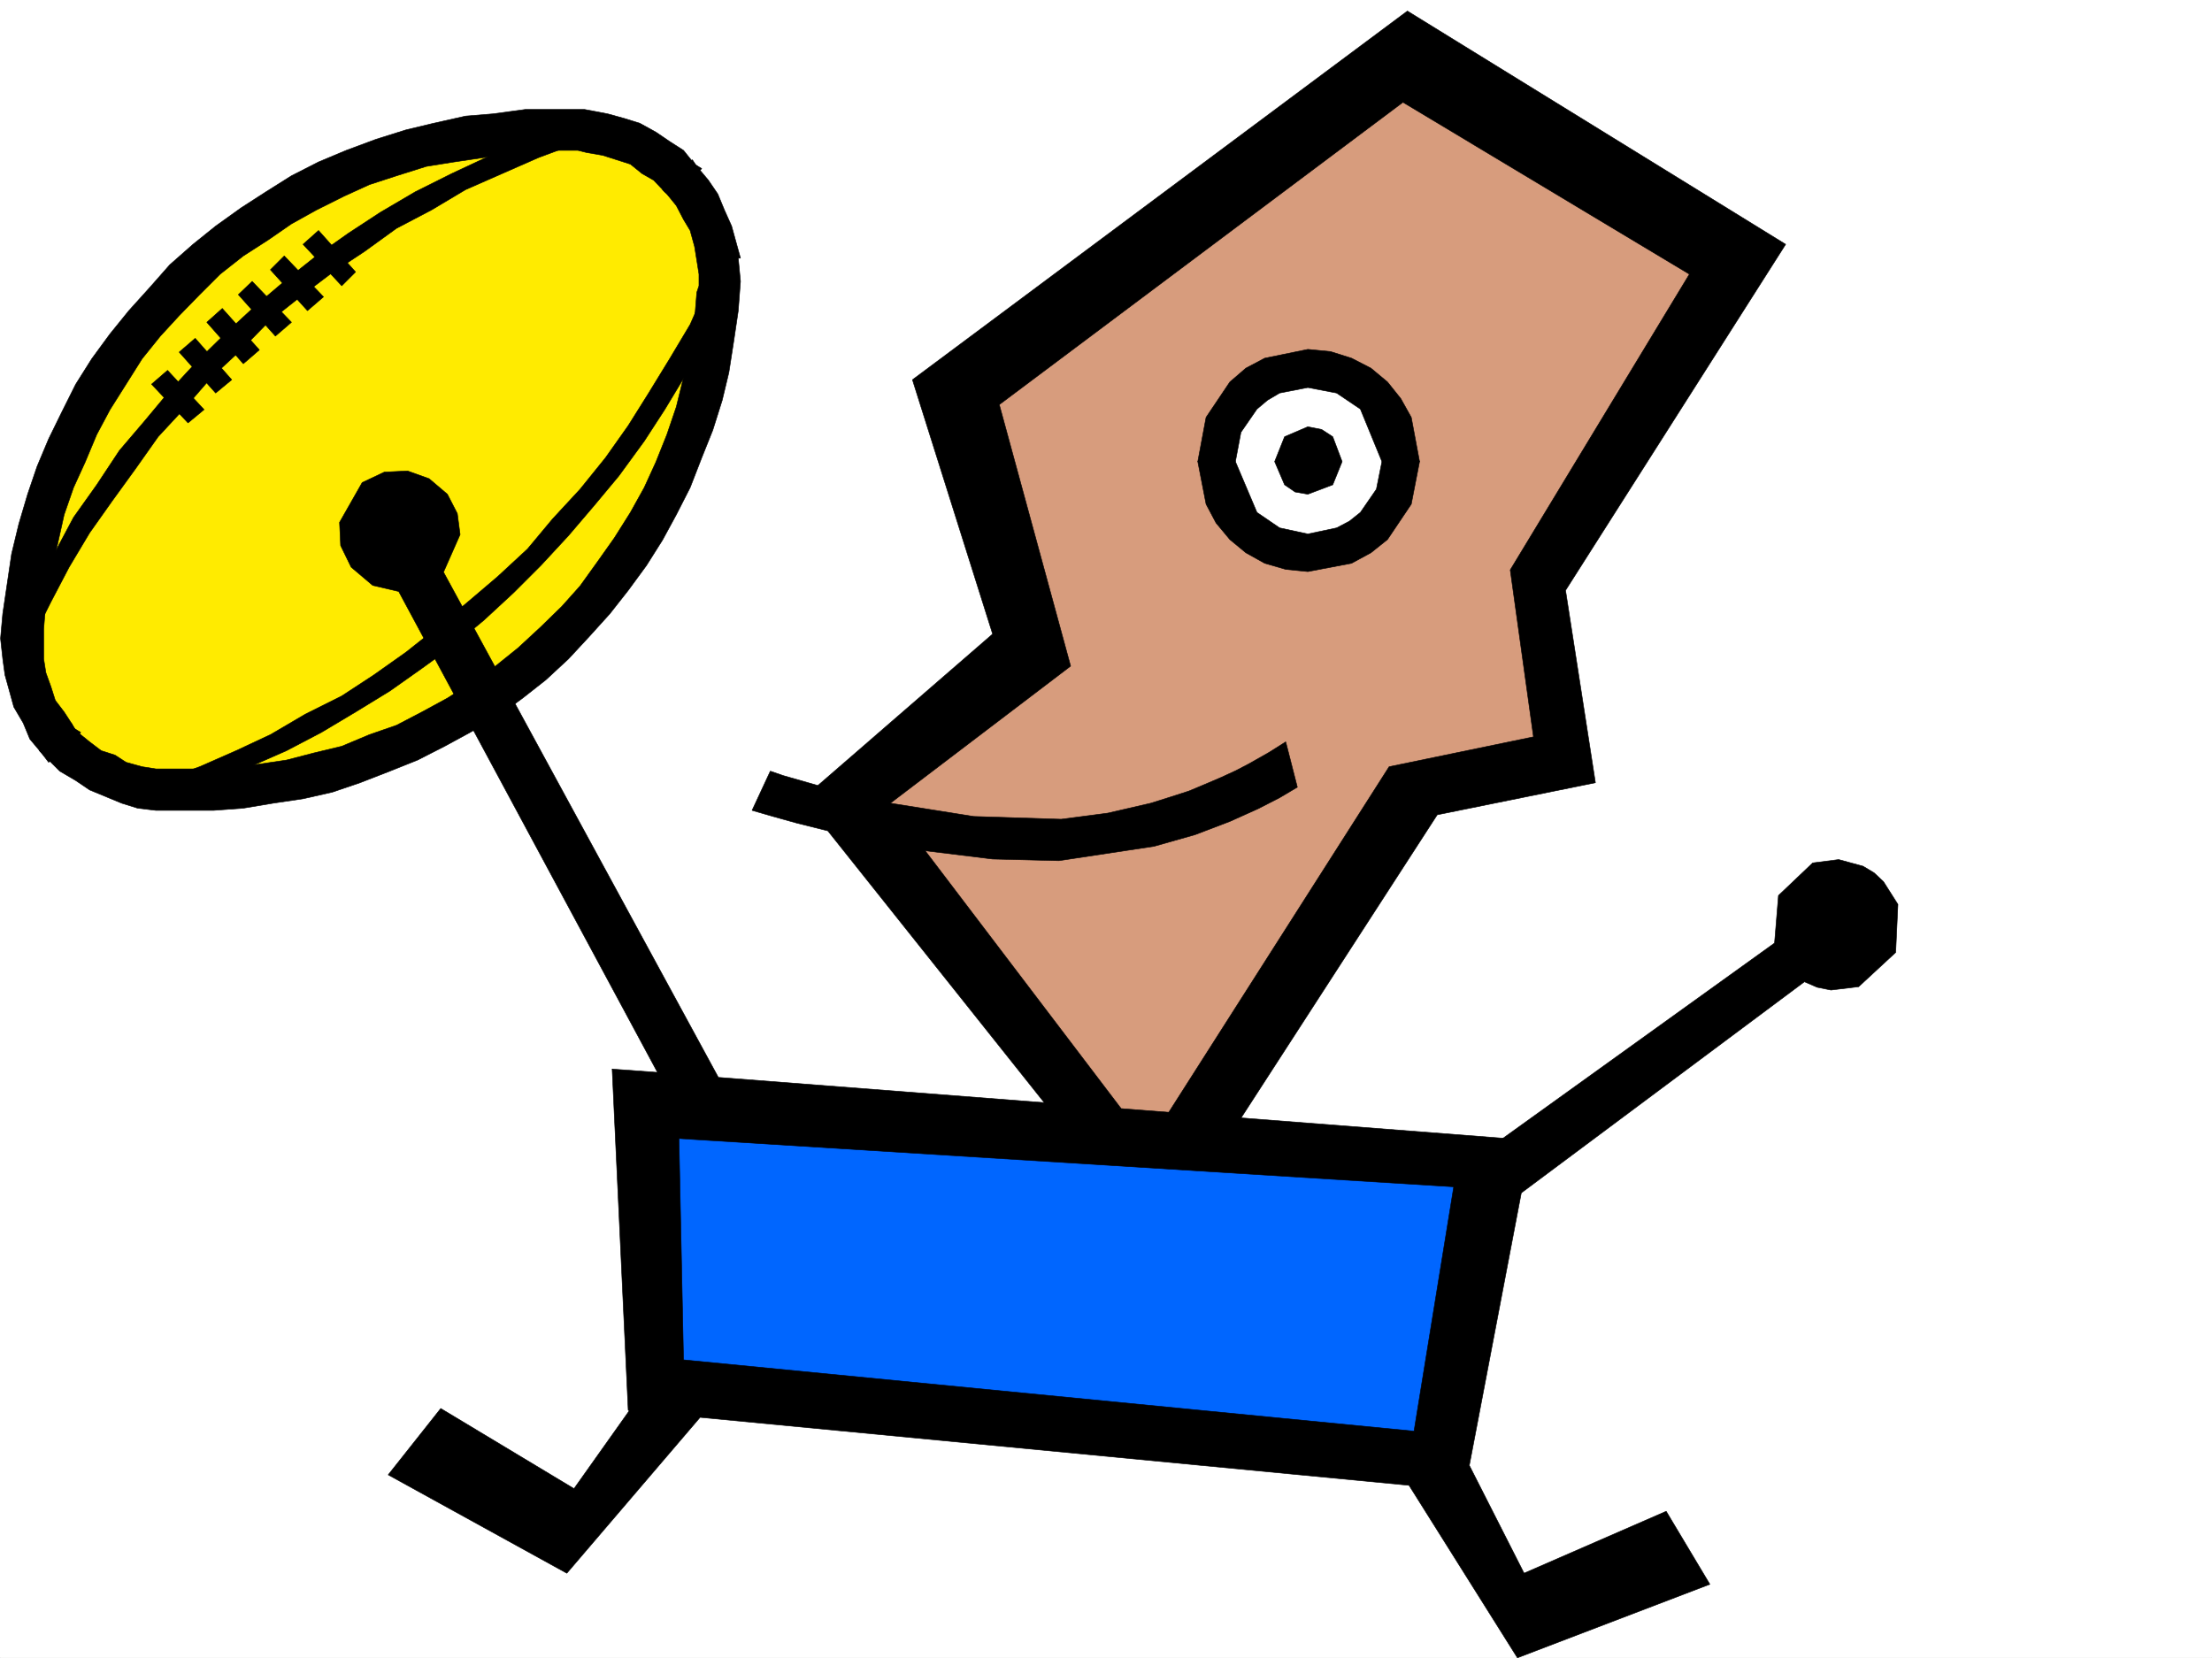
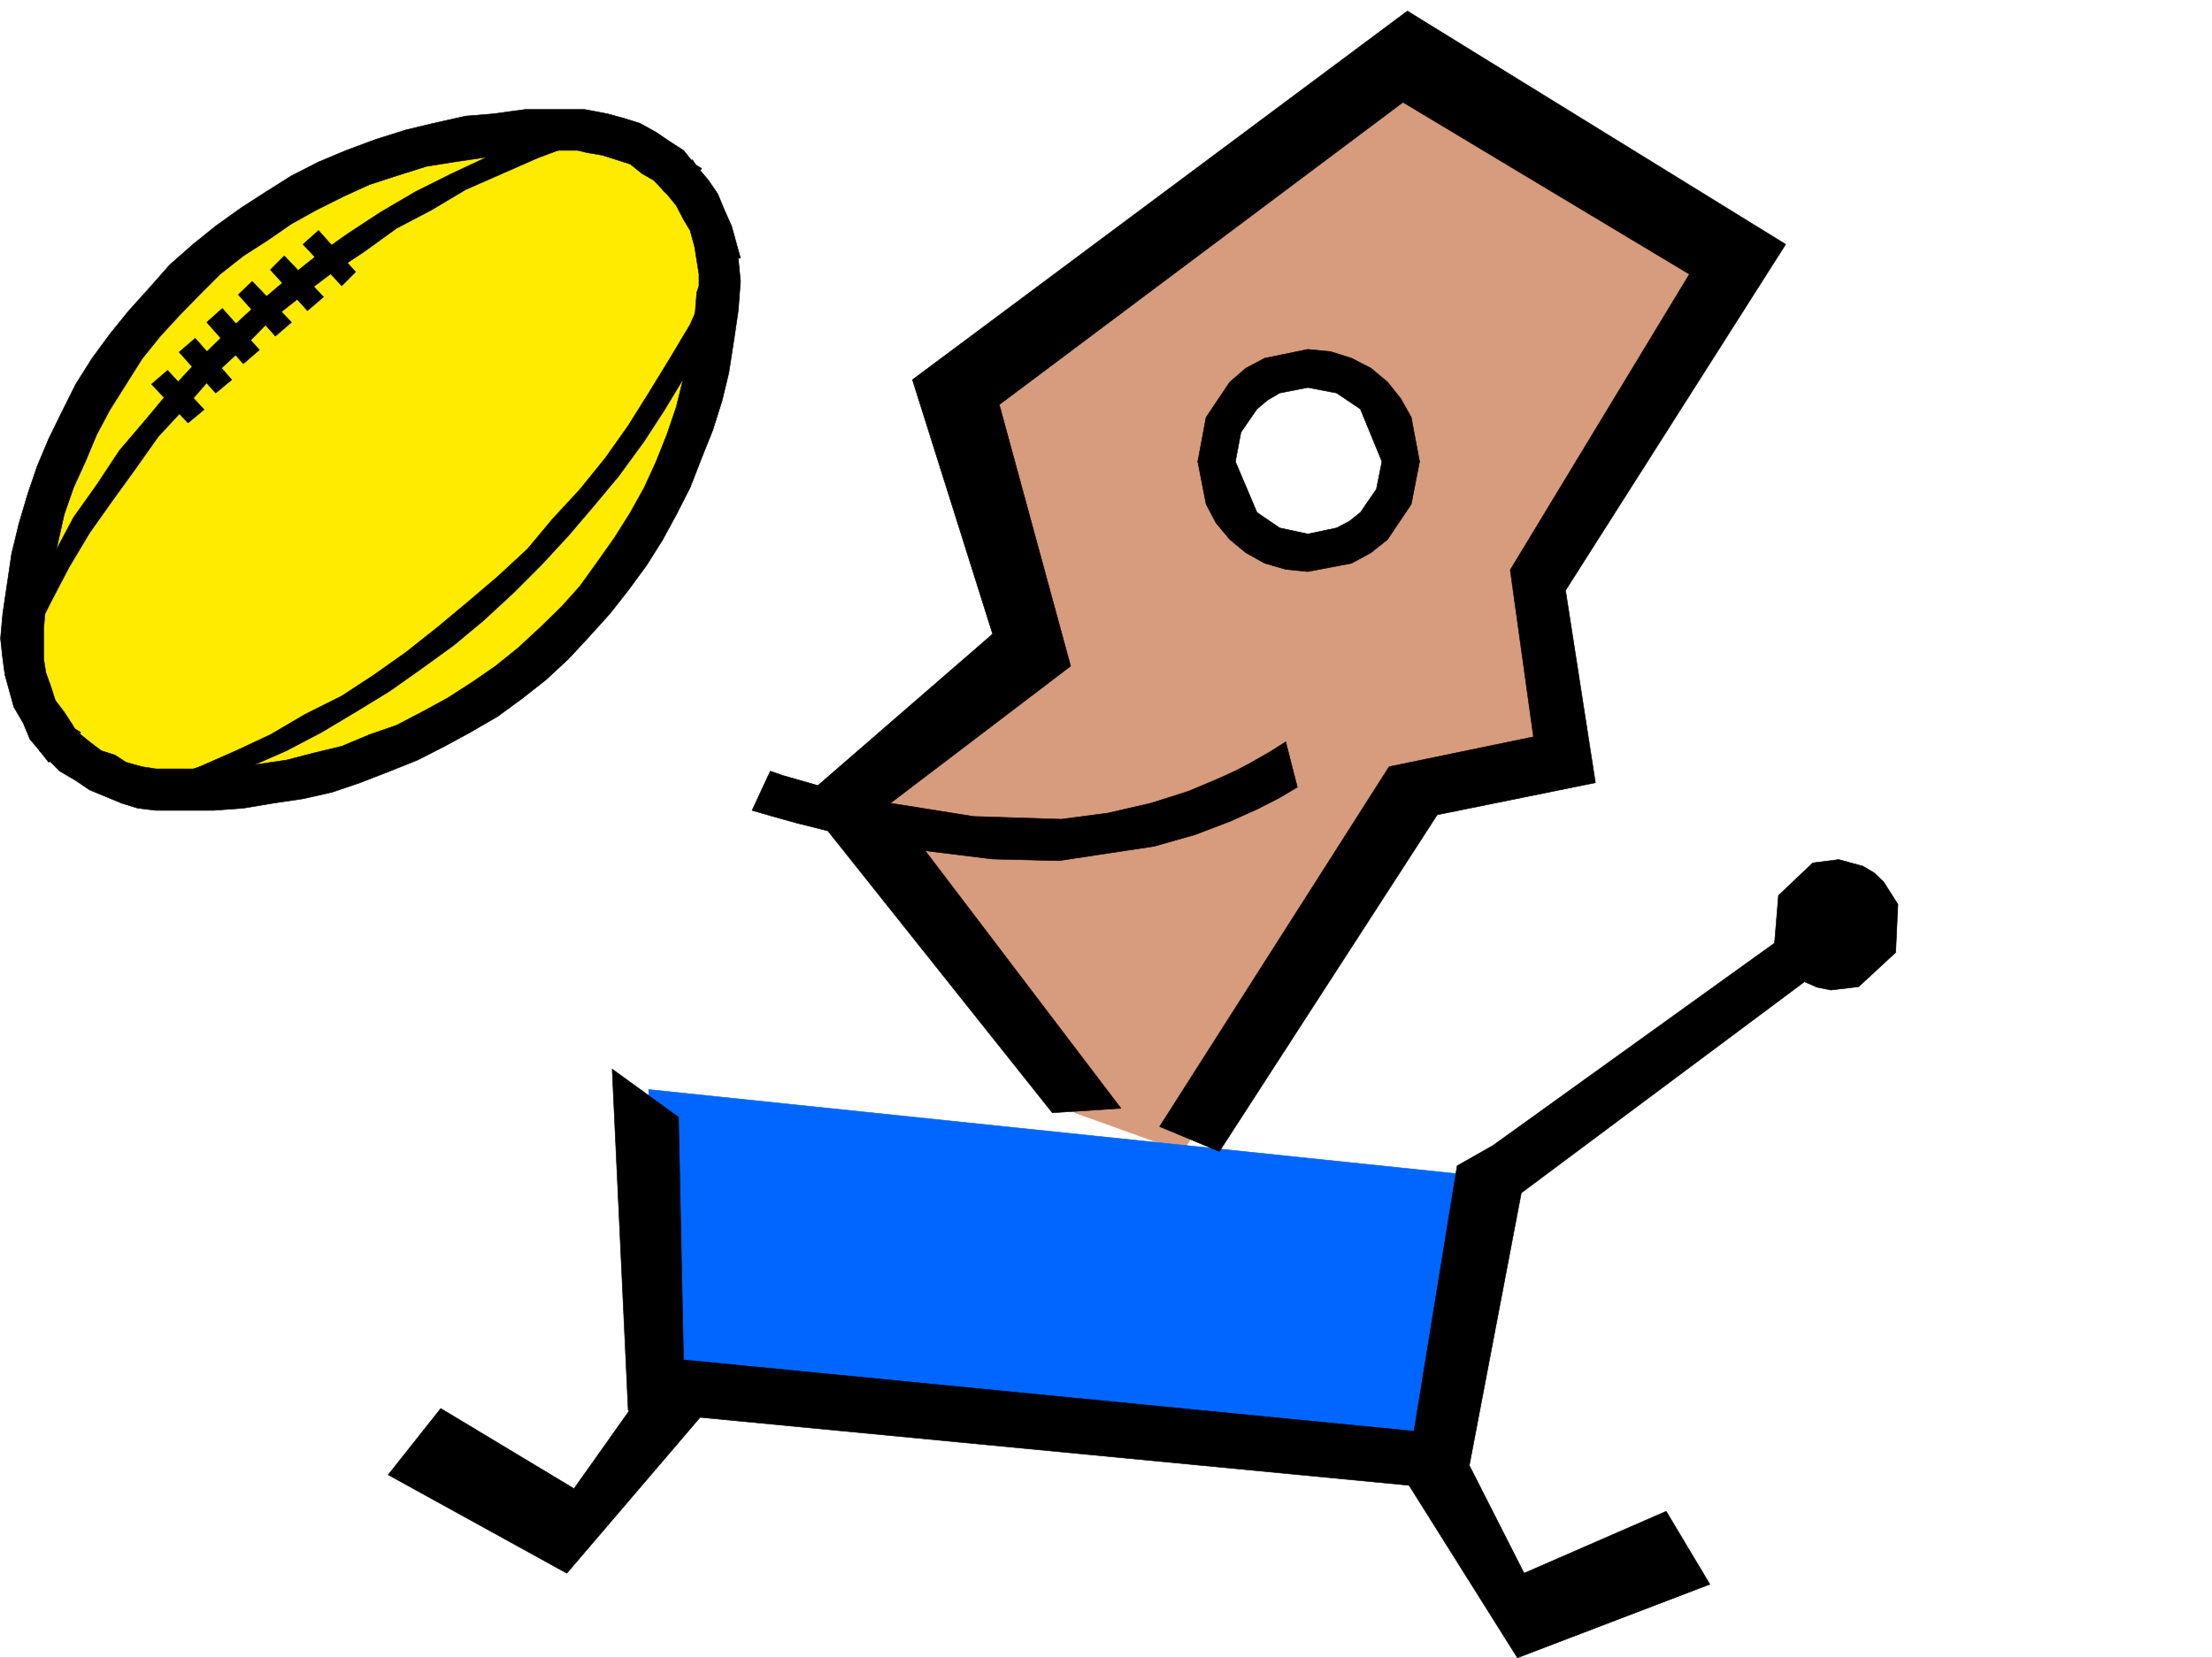
<svg xmlns="http://www.w3.org/2000/svg" width="2997.016" height="2246.644">
  <rect width="100%" height="100%" fill="#333333" stroke="none" />
  <defs>
    <clipPath id="a">
-       <path d="M0 0h2997v2244.137H0Zm0 0" />
-     </clipPath>
+       </clipPath>
  </defs>
  <path fill="#fff" d="M0 2246.297h2997.016V0H0Zm0 0" />
  <g clip-path="url(#a)" transform="translate(0 2.16)">
    <path fill="#fff" fill-rule="evenodd" stroke="#fff" stroke-linecap="square" stroke-linejoin="bevel" stroke-miterlimit="10" stroke-width=".743" d="M.742 2244.137h2995.531V-2.16H.743Zm0 0" />
  </g>
  <path fill="#d79c7d" fill-rule="evenodd" stroke="#d79c7d" stroke-linecap="square" stroke-linejoin="bevel" stroke-miterlimit="10" stroke-width=".743" d="m1891.11 86.137-602.415 462.125 89.93 319.836-229.281 198.511 307.21 441.164 146.114 52.434 298.18-480.89 220.289-56.149-52.434-244.961 279.45-419.426zm0 0" />
  <path fill="#06f" fill-rule="evenodd" stroke="#06f" stroke-linecap="square" stroke-linejoin="bevel" stroke-miterlimit="10" stroke-width=".743" d="m878.89 1476.3 12.708 394.75 1055.699 80.118 68.191-356.512zm0 0" />
  <path fill="#ffeb00" fill-rule="evenodd" stroke="#ffeb00" stroke-linecap="square" stroke-linejoin="bevel" stroke-miterlimit="10" stroke-width=".743" d="M99.664 579.734 40.47 772.227l-6.024 120.582 21.743 89.89 59.195 56.188 130.36 40.43 167.859-24.712 173.796-65.14L745.52 874.082l140.093-176.734 77.184-173.797 12.75-161.016-40.469-112.375L842.176 179l-164.848-2.973L506.5 219.47l-155.11 74.133L227.017 399.21l-80.899 105.61Zm0 0" />
  <path fill-rule="evenodd" stroke="#000" stroke-linecap="square" stroke-linejoin="bevel" stroke-miterlimit="10" stroke-width=".743" d="m65.922 1032.906-9.734-12.746-15.72-18.73-8.991-21.739-12.747-21.703-5.984-21.738-6.02-21.7-2.972-21.741-3.012-27.684 3.012-33.703 5.98-40.469 5.985-40.43 9.773-40.468 11.965-40.43 12.746-37.457 15.719-37.457 17.988-36.715 18.727-37.418 21.742-34.488 24.71-33.703 25.493-31.438 27.723-30.73 27.718-31.438L261.5 331.06l30.695-24.711 34.485-24.711 33.703-21.739L394.87 238.2l36.715-18.73 37.457-15.719 40.43-15.016 40.468-12.707 37.457-8.992 43.48-9.734 36.716-3.012 44.183-5.984h80.192l31.476 5.984 21.703 5.98 21.739 6.766L888.625 179l18.73 12.746 18.727 12.004 14.977 18.691 9.734 6.02-43.438 37.418-6.765-5.98-14.977-15.72-15.715-8.991-15.757-12.747-18.73-5.984-18.727-5.98-21.743-3.754-11.964-2.973h-50.204l-39.726 2.973-37.457 6.761-40.469 5.985-37.457 5.98-40.43 12.75-36.714 11.961-34.489 15.719-37.457 18.73-33.703 18.73-31.476 21.74-33.743 21.698-31.437 24.75-27.723 27.684-27.719 28.465-25.496 27.722-24.71 30.692-21.739 34.488-21.738 34.445-17.988 33.707-15.72 37.458-15.718 34.445-12.746 36.715-8.992 40.43-8.992 37.456-6.766 40.43-2.969 36.715v40.43l2.969 18.73 6.766 18.727 5.98 18.73 12.004 15.719 9.738 14.976 3.008 6.762 9.738 5.984zm0 0" />
  <path fill-rule="evenodd" stroke="#000" stroke-linecap="square" stroke-linejoin="bevel" stroke-miterlimit="10" stroke-width=".743" d="m53.215 1017.148 12.707 12.747 15.015 14.976 21.7 12.746 18.73 12.707 43.477 17.985 21.703 6.765 24.75 2.973h77.926l40.43-2.973 40.468-6.765 40.469-5.98 39.726-8.993 37.457-12.75 40.47-15.715 37.456-14.976 36.715-18.73 34.445-18.728 37.461-21.703 33.742-24.75 31.438-24.71 30.73-28.465 28.465-30.692 27.723-30.695 24.75-31.477 24.71-33.703 21.74-34.445 18.73-34.45 18.73-36.714 15.715-40.469 14.977-37.418 12.746-40.469 8.992-37.457 6.765-43.441 5.985-40.43 3.008-39.683-3.008-31.477h3.008l-6.02-21.738-5.984-21.703-9.735-21.739-8.992-21.699-12.746-18.73-15.719-18.73-6.023-8.993-40.43 40.469 5.985 5.984 12.746 15.715 9.734 18.73 8.996 14.977 5.98 21.738 3.012 18.73 2.973 18.727v15.72l-2.973 8.991-3.011 37.461-5.98 40.426-8.997 37.46-9.734 39.685-12.746 37.46-14.977 37.458-15.758 34.445-18.726 33.707-21.703 34.445-21.739 30.735-24.75 34.445-24.71 27.683-28.466 27.723-30.734 28.465-30.691 24.71-31.477 21.74-33.742 21.698-34.45 18.73-34.445 17.985-36.714 12.746-37.497 15.72-37.46 8.995-37.458 9.735-40.468 5.98-39.684 3.012-37.46 2.972h-59.196l-18.73-2.972-21.739-5.98-14.976-9.739-18.727-6.02-15.758-11.964-15.719-12.747-3.011-2.972-5.98-9.774zm-24.75-183.496 18.73-39.687 27.72-46.45 24.75-46.453 31.437-44.183 30.734-46.45L196.32 570l33.703-40.43 37.461-40.468 37.457-36.715 40.47-37.418 39.726-33.703 43.437-34.489 43.442-30.691 43.48-28.465 47.192-27.723 49.46-24.71 46.454-21.704 49.46-21.738 50.165-18.726 21.742 21.738-50.207 18.726-49.422 21.704-49.461 21.738-46.453 27.683-47.192 24.75-43.48 31.438-46.45 30.73-40.468 30.696-43.441 34.445-36.715 37.457-40.47 37.46-34.444 39.685-37.496 40.468-30.696 43.442-31.476 43.441-30.73 43.438-27.723 46.414-24.711 47.191-21.739 43.441zm0 0" />
  <path fill-rule="evenodd" stroke="#000" stroke-linecap="square" stroke-linejoin="bevel" stroke-miterlimit="10" stroke-width=".743" d="m248.754 1076.344 40.469-15.758 49.422-21.7 49.46-21.738 47.196-24.71 46.449-27.723 46.492-28.465 43.438-30.695 43.441-31.473 40.469-33.707 40.469-37.418 36.714-36.715 37.457-40.469 34.489-40.43 33.703-40.429 34.445-47.191 27.723-42.7 28.465-47.191 24.75-46.453 24.71-46.41-21.699-24.75-21.738 49.46-27.723 46.41-28.464 46.454-27.723 44.184-30.734 43.437-34.485 42.7-37.457 40.468-33.707 40.43-40.465 37.457-40.468 34.445-40.43 33.707-43.48 34.445-43.442 30.735-43.477 28.465-49.421 24.71-47.235 27.72-46.449 21.702-49.426 21.739-43.476 15.719zm5.984-503.332-49.425-52.434 21.703-18.73 49.46 53.175zm37.457-40.469-49.422-55.406 21.7-18.727 49.46 56.145zm37.457-39.688-49.422-56.187 20.957-18.727 50.204 56.184zm43.481-37.457-50.207-56.187 18.73-17.945 53.215 55.402zm43.437-34.448-50.203-55.442 18.77-18.73 53.175 55.445zm46.453-33.704L410.59 331.06l20.996-18.727 50.164 56.188zm0 0" />
  <path fill="#fff" fill-rule="evenodd" stroke="#fff" stroke-linecap="square" stroke-linejoin="bevel" stroke-miterlimit="10" stroke-width=".743" d="m1681.34 534.809-33 116.832 62.207 90.632 98.14 11.223 76.442-64.398 1.484-121.328-87.66-74.172-89.89 9.738zm0 0" />
  <path fill-rule="evenodd" stroke="#000" stroke-linecap="square" stroke-linejoin="bevel" stroke-miterlimit="10" stroke-width=".743" d="m1622.883 625.445 11.223 57.672 13.492 25.453 18.726 22.485L1688.062 749l25.497 14.23 28.464 8.25 29.95 3.012 59.199-11.262 26.234-14.23 22.485-17.945 32.215-47.938 11.222-57.672-20.215-26.238-30.73 26.238-7.508 37.418-21.7 31.477-15.015 11.96-17.203 8.997-38.984 8.25-38.2-8.25-30.734-20.957-29.207-68.895-23.969-38.203zm0 0" />
  <path fill-rule="evenodd" stroke="#000" stroke-linecap="square" stroke-linejoin="bevel" stroke-miterlimit="10" stroke-width=".743" d="m1923.328 625.445-11.223-59.941-14.23-25.453-17.984-22.485-22.485-18.726-26.234-13.492-28.465-8.993-30.734-2.972-58.414 11.965-25.497 13.492-21.738 18.726-32.219 47.938-11.222 59.941h50.949l7.508-39.726 21.7-31.438 14.233-12.004 16.5-9.734 38.2-7.469 38.984 7.469 32.219 21.738 29.207 71.164zm0 0" />
-   <path fill-rule="evenodd" stroke="#000" stroke-linecap="square" stroke-linejoin="bevel" stroke-miterlimit="10" stroke-width=".743" d="m1771.973 669.625 33.742-12.746 12.707-31.434-12.707-33.707-15.012-9.773-18.73-3.715-31.477 13.488-13.45 33.707 13.45 31.434 14.273 9.738zm-881.118 783.449-61.425-4.496 71.16 92.902 1105.16 68.891 68.934-65.14-1101.407-85.395-372.386-684.602 22.48-50.945-3.754-28.465-13.488-26.199-24.711-20.996-29.207-10.477-31.477 1.524-29.992 14.195-30.691 53.957 1.484 31.438 14.235 29.207 29.246 24.75 35.191 8.21zm0 0" />
  <path fill-rule="evenodd" stroke="#000" stroke-linecap="square" stroke-linejoin="bevel" stroke-miterlimit="10" stroke-width=".743" d="m1121.621 1125.766 304.2 382.007 92.902-6.02-265.215-349.007 91.414 11.223 89.89 2.226 128.876-19.468 55.445-15.72 47.191-17.988 38.242-17.203 29.207-14.976 23.97-14.23-15.72-61.426-22.484 14.23-27.723 15.719-17.242 8.992-19.472 8.996-20.997 8.992-23.222 9.735-25.457 8.21-26.235 8.25-58.457 13.493-62.91 8.25-118.394-3.754-113.118-17.988 244.258-185.762-96.656-354.285 546.934-409.692 388.105 232.957-242.734 400.7 31.476 226.191-195.578 40.469-310.922 487.617 80.899 33.703 295.203-456.18 214.308-43.441-40.468-260.64 298.215-468.887-512.485-316.082-670.601 499.578 108.656 344.55-236.79 205.235-47.195-13.488-17.242-5.98-24.71 53.175 28.464 8.25 32.219 8.992zm0 0" />
  <path fill-rule="evenodd" stroke="#000" stroke-linecap="square" stroke-linejoin="bevel" stroke-miterlimit="10" stroke-width=".743" d="m2444.805 1330.262 17.242 7.465 18.73 3.753 37.457-4.496 50.207-46.449 3.008-65.14-19.508-30.735-12.71-11.965-15.012-8.992-32.961-8.992-35.192 4.496-46.449 44.184-5.281 64.437-381.34 274.129-48.719 27.723-58.418 359.523-989.777-96.617-6.762-328.828-89.89-65.18 21.738 462.16 1.484.743-74.914 105.609-180.562-108.617-71.203 89.89 242.03 133.328 180.563-211.214 960.532 92.117 146.859 233.703 260.719-99.629-59.16-98.883-192.567 83.906-74.172-146.074 70.418-369.261zm0 0" />
</svg>